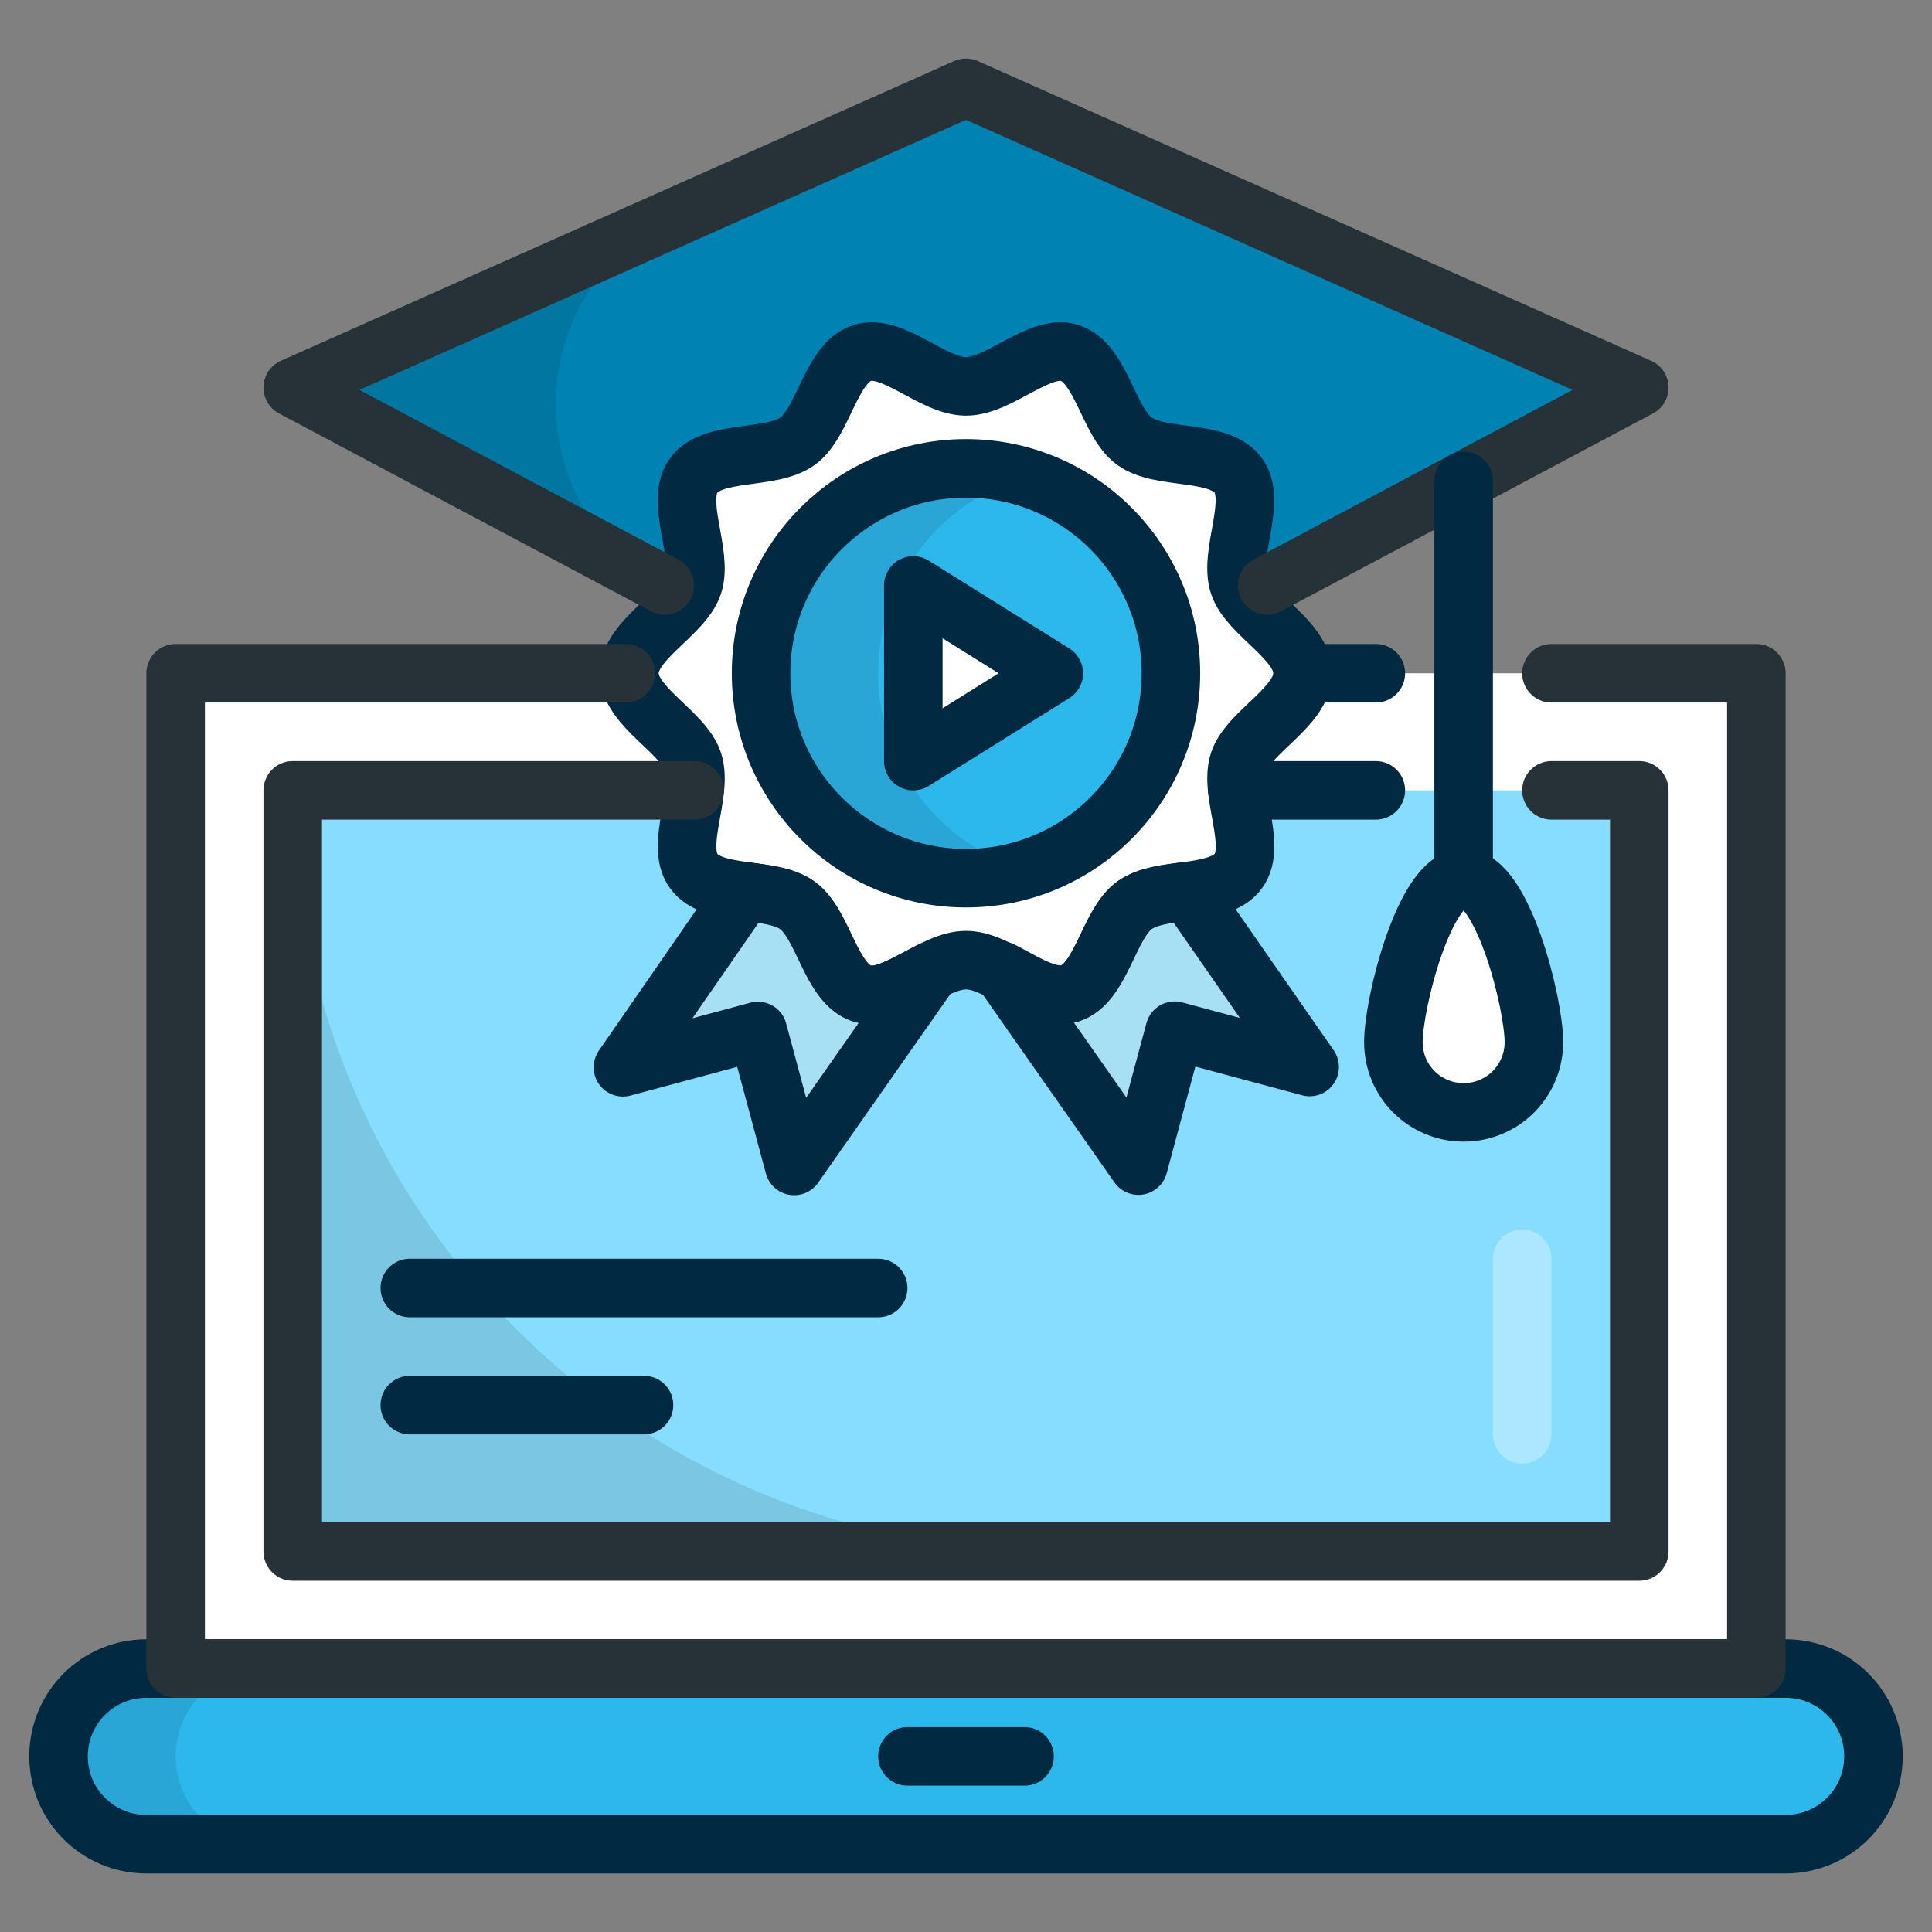
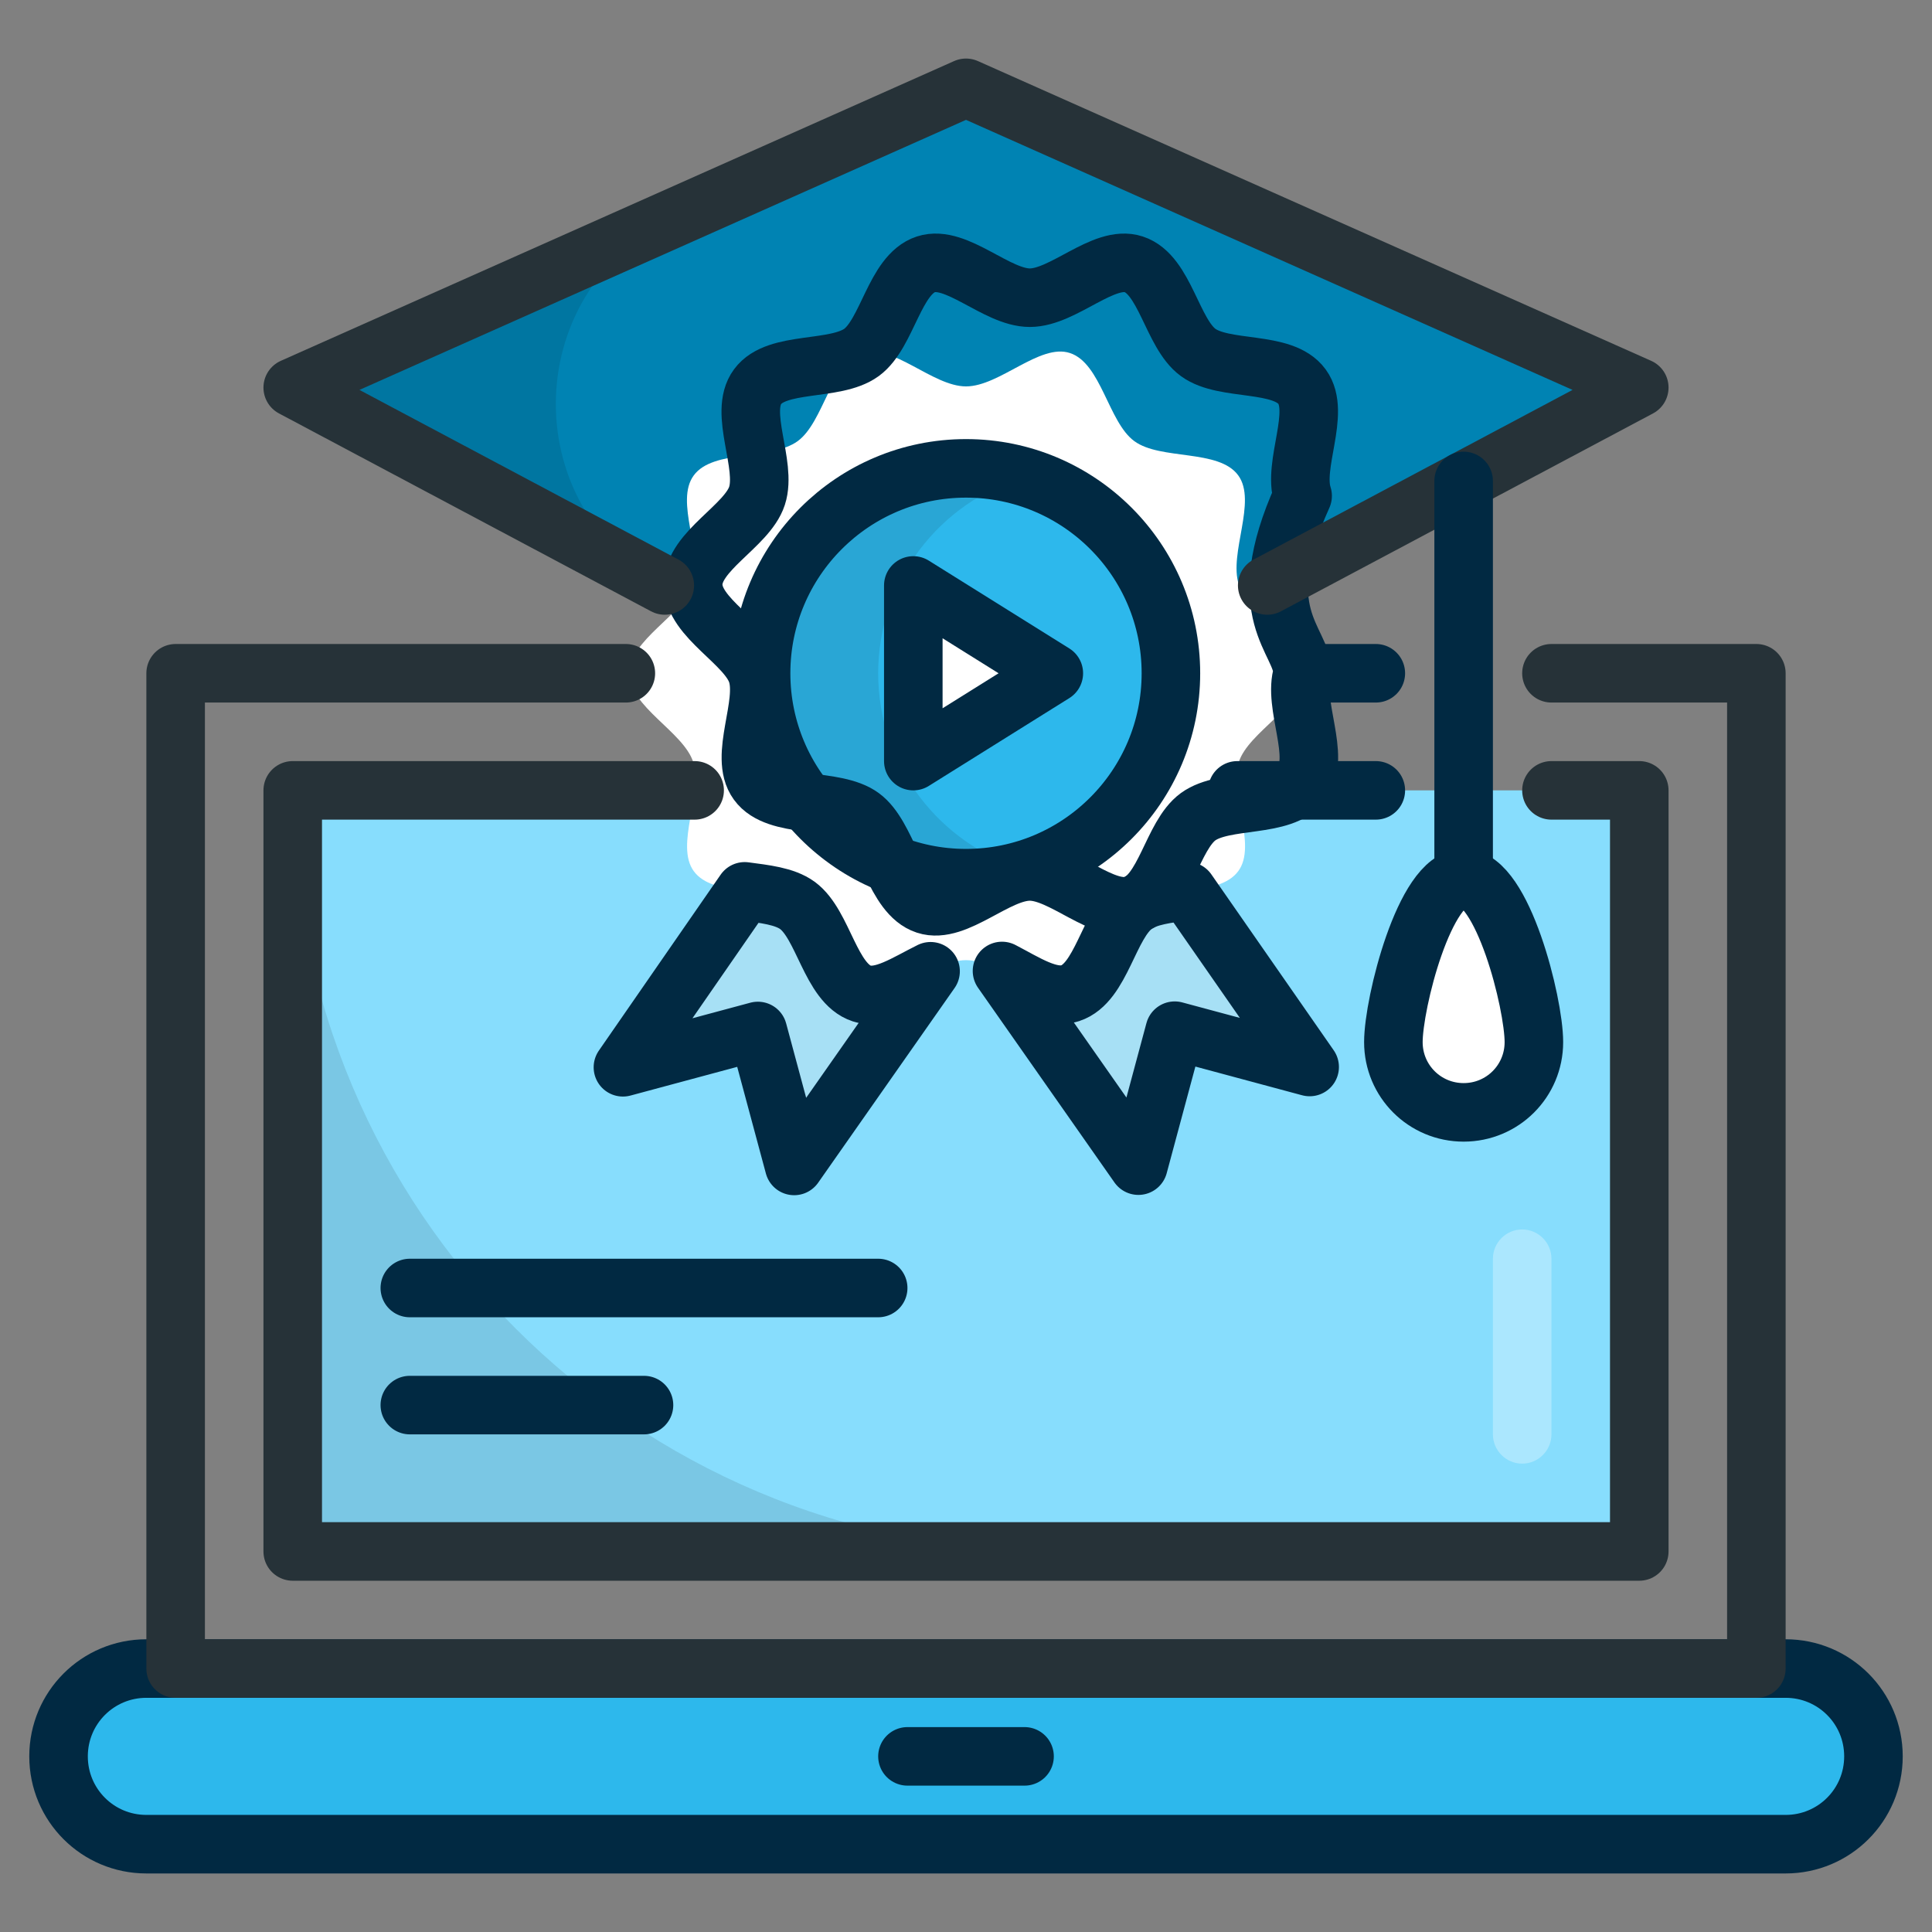
<svg xmlns="http://www.w3.org/2000/svg" id="3095828" viewBox="0 0 66 66">
  <rect x="0" y="0" width="66" height="66" fill="#808080" stroke="none" />
  <polyline fill="#0083b3" points="43.29 20 56 13.24 33 3 10 13.24 22.71 20" class="colordd665d svgShape" />
  <path d="M23.15,7.38L33,3L10,13.24L22.71,20l0,0C17.55,17.25,17.81,9.76,23.15,7.38z" opacity=".1" fill="#000000" class="color000000 svgShape" />
-   <polygon fill="#ffffff" points="53 23 21.38 23 6 23 6 57 60 57 60 23" class="colorffffff svgShape" />
  <polygon fill="#87ddfd" points="53 27 23.73 27 10 27 10 53 56 53 56 27" class="color8e70b8 svgShape" />
  <path d="M10,27v26h26C21.64,53,10,41.36,10,27z" opacity=".1" fill="#000000" class="color000000 svgShape" />
  <path fill="#ffffff" d="M44.5,23c0,1.15-1.84,1.99-2.18,3.03c-0.35,1.07,0.64,2.84-0.02,3.73c-0.66,0.9-2.64,0.51-3.55,1.17c-0.89,0.65-1.13,2.66-2.2,3.01c-1.04,0.34-2.41-1.14-3.55-1.14c-1.15,0-2.52,1.48-3.55,1.14c-1.07-0.35-1.31-2.36-2.2-3.01c-0.9-0.66-2.89-0.26-3.55-1.17c-0.65-0.89,0.33-2.66-0.02-3.73c-0.34-1.04-2.18-1.88-2.18-3.03c0-1.15,1.84-1.99,2.18-3.03c0.35-1.07-0.64-2.84,0.02-3.73c0.66-0.9,2.64-0.51,3.55-1.17c0.89-0.65,1.13-2.66,2.2-3.01c1.04-0.34,2.41,1.14,3.55,1.14c1.15,0,2.52-1.48,3.55-1.14c1.07,0.35,1.31,2.36,2.2,3.01c0.9,0.66,2.89,0.26,3.55,1.17c0.65,0.89-0.33,2.66,0.02,3.73C42.66,21.01,44.5,21.85,44.5,23z" class="colorffffff svgShape" />
  <circle cx="33" cy="23" r="7" fill="#2db8ec" class="colorecaf2d svgShape" />
  <path d="M30,23c0-3.17,2.11-5.85,5-6.71C34.37,16.1,33.7,16,33,16c-3.87,0-7,3.13-7,7c0,3.87,3.13,7,7,7c0.7,0,1.37-0.1,2-0.29C32.11,28.85,30,26.17,30,23z" opacity=".1" fill="#000000" class="color000000 svgShape" />
  <path fill="#2db8ec" d="M61,57H5c-1.66,0-3,1.34-3,3c0,1.66,1.34,3,3,3h56c1.66,0,3-1.34,3-3C64,58.34,62.66,57,61,57z" class="colorecaf2d svgShape" />
-   <path d="M6,60c0-1.66,1.34-3,3-3H5c-1.66,0-3,1.34-3,3c0,1.66,1.34,3,3,3h4C7.34,63,6,61.66,6,60z" opacity=".1" fill="#000000" class="color000000 svgShape" />
  <polygon fill="#ffffff" points="31.2 20 31.2 26 36 23" class="colorffffff svgShape" />
  <path fill="#a7e0f5" d="M29.44 33.94c-1.07-.35-1.31-2.36-2.2-3.01-.44-.32-1.13-.39-1.8-.48l-4.16 6.01 4.61-1.24 1.24 4.61 4.66-6.65C30.96 33.59 30.13 34.16 29.44 33.94zM40.56 30.44c-.67.09-1.36.16-1.8.48-.89.65-1.13 2.66-2.2 3.01-.69.22-1.52-.34-2.33-.76l4.66 6.65 1.24-4.61 4.61 1.24L40.56 30.44z" class="colorf5d8a7 svgShape" />
  <path fill="#ffffff" d="M52.4,35.6c0,1.33-1.07,2.4-2.4,2.4s-2.4-1.07-2.4-2.4S48.67,30,50,30S52.4,34.27,52.4,35.6z" class="colorffffff svgShape" />
  <path fill="none" stroke="#012942" stroke-linecap="round" stroke-linejoin="round" stroke-miterlimit="10" stroke-width="2" d="M61,57H5c-1.66,0-3,1.34-3,3c0,1.66,1.34,3,3,3h56c1.66,0,3-1.34,3-3C64,58.34,62.66,57,61,57z" class="colorStroke263238 svgStroke" />
  <line x1="31" x2="35" y1="60" y2="60" fill="none" stroke="#012942" stroke-linecap="round" stroke-linejoin="round" stroke-miterlimit="10" stroke-width="2" class="colorStroke263238 svgStroke" />
-   <path fill="none" stroke="#012942" stroke-linecap="round" stroke-linejoin="round" stroke-miterlimit="10" stroke-width="2" d="M44.5,23c0,1.15-1.84,1.99-2.18,3.03c-0.35,1.07,0.64,2.84-0.02,3.73c-0.66,0.9-2.64,0.51-3.55,1.17c-0.89,0.65-1.13,2.66-2.2,3.01c-1.04,0.34-2.41-1.14-3.55-1.14c-1.15,0-2.52,1.48-3.55,1.14c-1.07-0.35-1.31-2.36-2.2-3.01c-0.9-0.66-2.89-0.26-3.55-1.17c-0.65-0.89,0.33-2.66-0.02-3.73c-0.34-1.04-2.18-1.88-2.18-3.03c0-1.15,1.84-1.99,2.18-3.03c0.35-1.07-0.64-2.84,0.02-3.73c0.66-0.9,2.64-0.51,3.55-1.17c0.89-0.65,1.13-2.66,2.2-3.01c1.04-0.34,2.41,1.14,3.55,1.14c1.15,0,2.52-1.48,3.55-1.14c1.07,0.35,1.31,2.36,2.2,3.01c0.9,0.66,2.89,0.26,3.55,1.17c0.65,0.89-0.33,2.66,0.02,3.73C42.66,21.01,44.5,21.85,44.5,23z" class="colorStroke263238 svgStroke" />
+   <path fill="none" stroke="#012942" stroke-linecap="round" stroke-linejoin="round" stroke-miterlimit="10" stroke-width="2" d="M44.5,23c-0.35,1.07,0.64,2.84-0.02,3.73c-0.66,0.9-2.64,0.51-3.55,1.17c-0.89,0.65-1.13,2.66-2.2,3.01c-1.04,0.34-2.41-1.14-3.55-1.14c-1.15,0-2.52,1.48-3.55,1.14c-1.07-0.35-1.31-2.36-2.2-3.01c-0.9-0.66-2.89-0.26-3.55-1.17c-0.65-0.89,0.33-2.66-0.02-3.73c-0.34-1.04-2.18-1.88-2.18-3.03c0-1.15,1.84-1.99,2.18-3.03c0.35-1.07-0.64-2.84,0.02-3.73c0.66-0.9,2.64-0.51,3.55-1.17c0.89-0.65,1.13-2.66,2.2-3.01c1.04-0.34,2.41,1.14,3.55,1.14c1.15,0,2.52-1.48,3.55-1.14c1.07,0.35,1.31,2.36,2.2,3.01c0.9,0.66,2.89,0.26,3.55,1.17c0.65,0.89-0.33,2.66,0.02,3.73C42.66,21.01,44.5,21.85,44.5,23z" class="colorStroke263238 svgStroke" />
  <polyline fill="none" stroke="#263238" stroke-linecap="round" stroke-linejoin="round" stroke-miterlimit="10" stroke-width="2" points="23.73 27 10 27 10 53 56 53 56 27 53 27" />
  <polyline fill="none" stroke="#263238" stroke-linecap="round" stroke-linejoin="round" stroke-miterlimit="10" stroke-width="2" points="53 23 60 23 60 57 6 57 6 23 21.38 23" />
  <polygon fill="none" stroke="#012942" stroke-linecap="round" stroke-linejoin="round" stroke-miterlimit="10" stroke-width="2" points="31.2 20 31.2 26 36 23" class="colorStroke263238 svgStroke" />
  <polyline fill="none" stroke="#263238" stroke-linecap="round" stroke-linejoin="round" stroke-miterlimit="10" stroke-width="2" points="43.29 20 56 13.24 33 3 10 13.24 22.71 20" />
  <path fill="none" stroke="#012942" stroke-linecap="round" stroke-linejoin="round" stroke-miterlimit="10" stroke-width="2" d="M29.44 33.94c-1.07-.35-1.31-2.36-2.2-3.01-.44-.32-1.13-.39-1.8-.48l-4.16 6.01 4.61-1.24 1.24 4.61 4.66-6.65C30.96 33.59 30.13 34.16 29.44 33.94zM40.56 30.44c-.67.09-1.36.16-1.8.48-.89.65-1.13 2.66-2.2 3.01-.69.22-1.52-.34-2.33-.76l4.66 6.65 1.24-4.61 4.61 1.24L40.56 30.44z" class="colorStroke263238 svgStroke" />
  <line x1="50" x2="50" y1="30" y2="16.43" fill="none" stroke="#012942" stroke-linecap="round" stroke-linejoin="round" stroke-miterlimit="10" stroke-width="2" class="colorStroke263238 svgStroke" />
  <path fill="none" stroke="#012942" stroke-linecap="round" stroke-linejoin="round" stroke-miterlimit="10" stroke-width="2" d="M52.4,35.6c0,1.33-1.07,2.4-2.4,2.4s-2.4-1.07-2.4-2.4S48.67,30,50,30S52.4,34.27,52.4,35.6z" class="colorStroke263238 svgStroke" />
  <line x1="47" x2="42.27" y1="27" y2="27" fill="none" stroke="#012942" stroke-linecap="round" stroke-linejoin="round" stroke-miterlimit="10" stroke-width="2" class="colorStroke263238 svgStroke" />
  <line x1="47" x2="44.5" y1="23" y2="23" fill="none" stroke="#012942" stroke-linecap="round" stroke-linejoin="round" stroke-miterlimit="10" stroke-width="2" class="colorStroke263238 svgStroke" />
  <circle cx="33" cy="23" r="7" fill="none" stroke="#012942" stroke-linecap="round" stroke-linejoin="round" stroke-miterlimit="10" stroke-width="2" class="colorStroke263238 svgStroke" />
  <line x1="14" x2="30" y1="44" y2="44" fill="none" stroke="#012942" stroke-linecap="round" stroke-linejoin="round" stroke-miterlimit="10" stroke-width="2" class="colorStroke263238 svgStroke" />
  <line x1="14" x2="22" y1="48" y2="48" fill="none" stroke="#012942" stroke-linecap="round" stroke-linejoin="round" stroke-miterlimit="10" stroke-width="2" class="colorStroke263238 svgStroke" />
  <g fill="#000000" class="color000000 svgShape">
    <path fill="#ffffff" d="M52,50c-0.55,0-1-0.45-1-1v-6c0-0.55,0.45-1,1-1s1,0.45,1,1v6C53,49.55,52.55,50,52,50z" opacity=".3" class="colorffffff svgShape" />
  </g>
</svg>